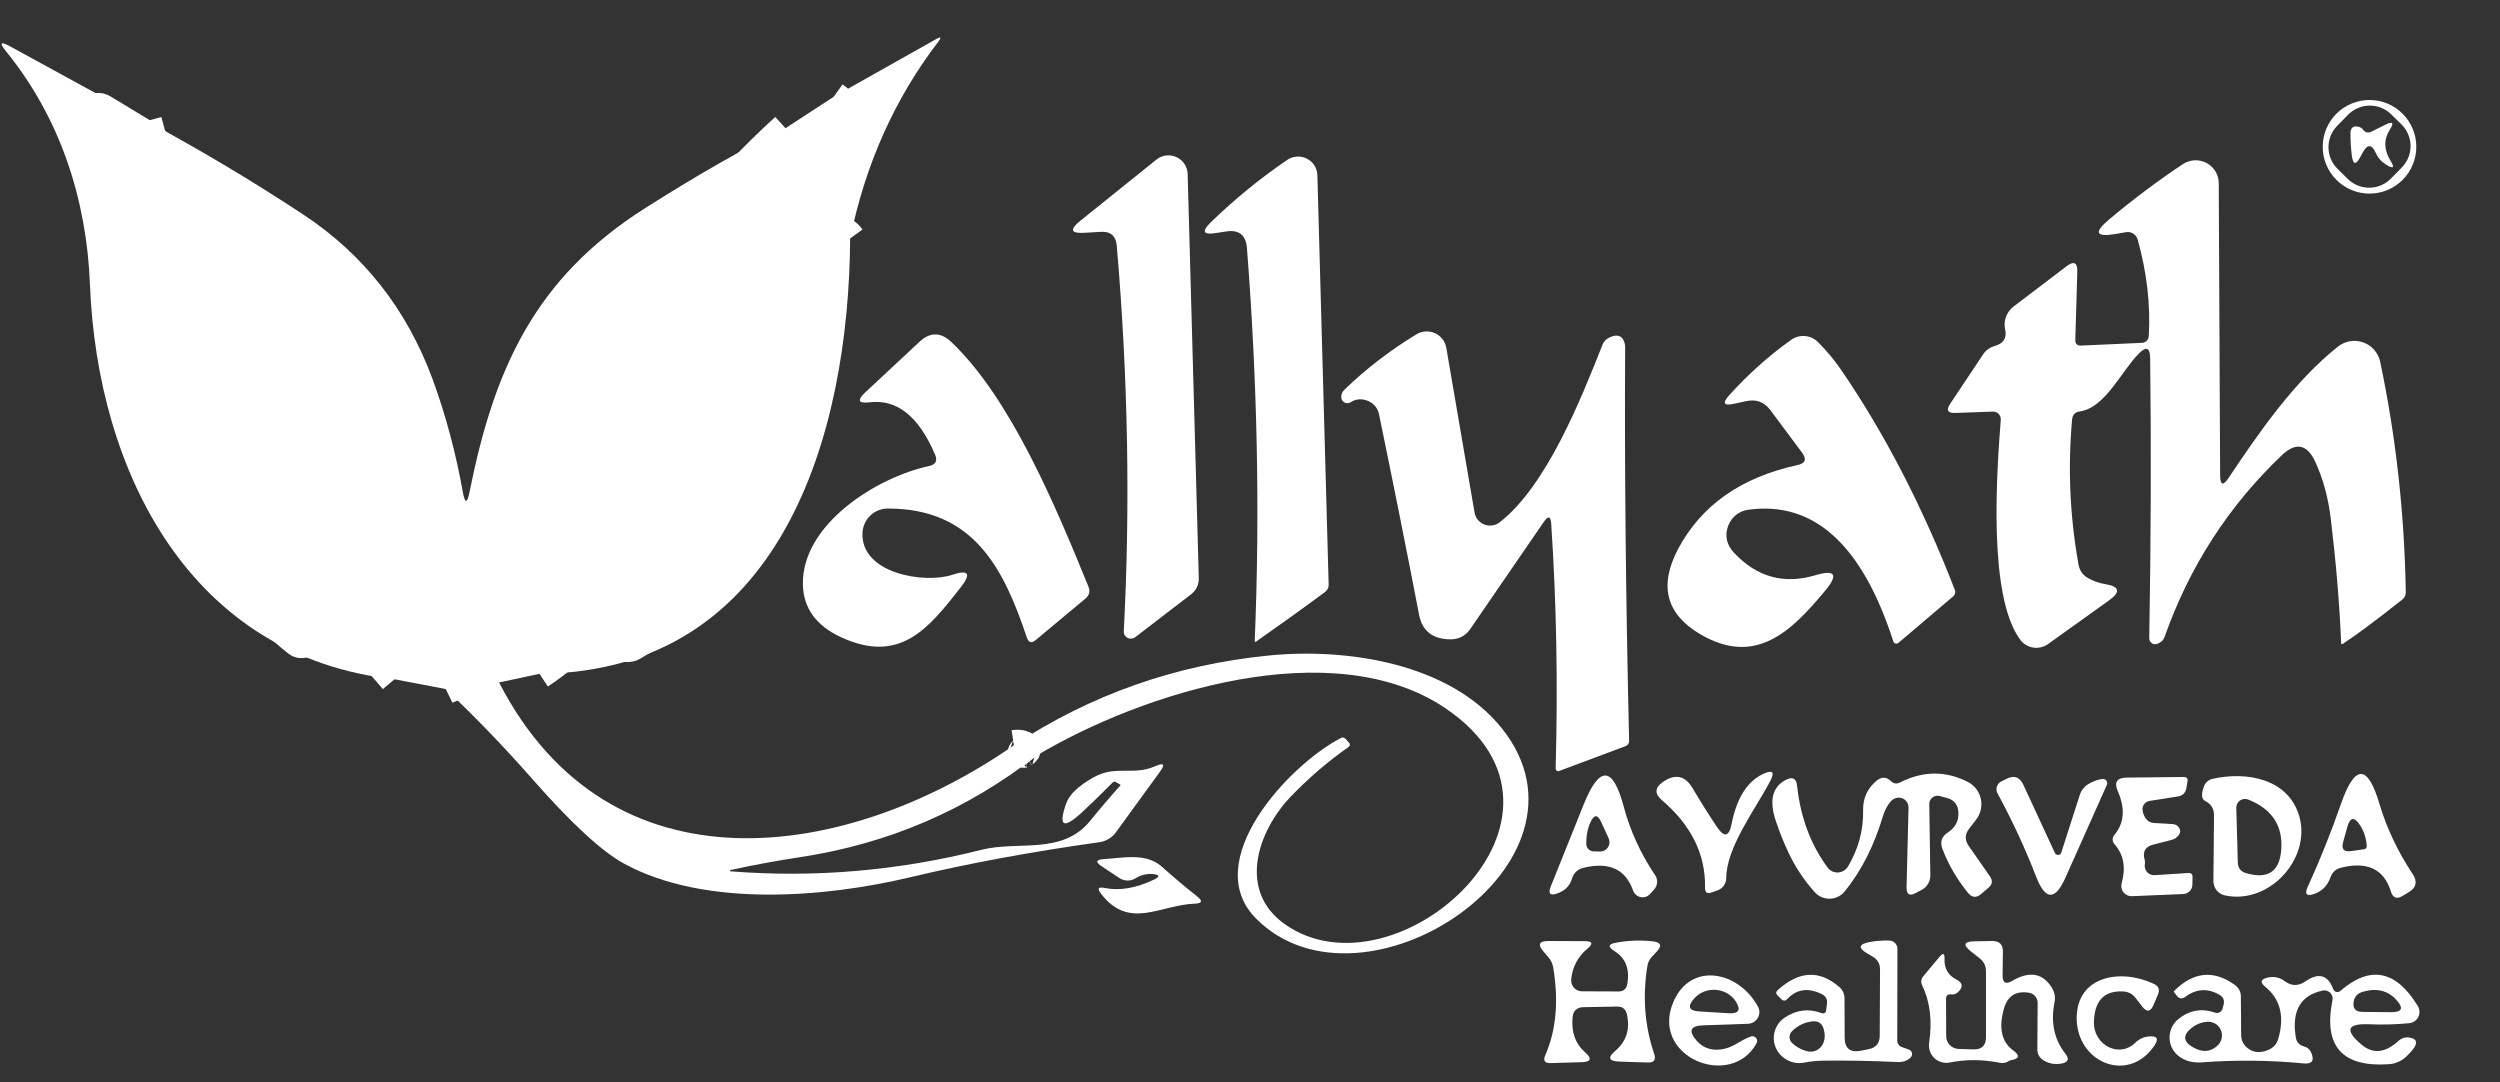
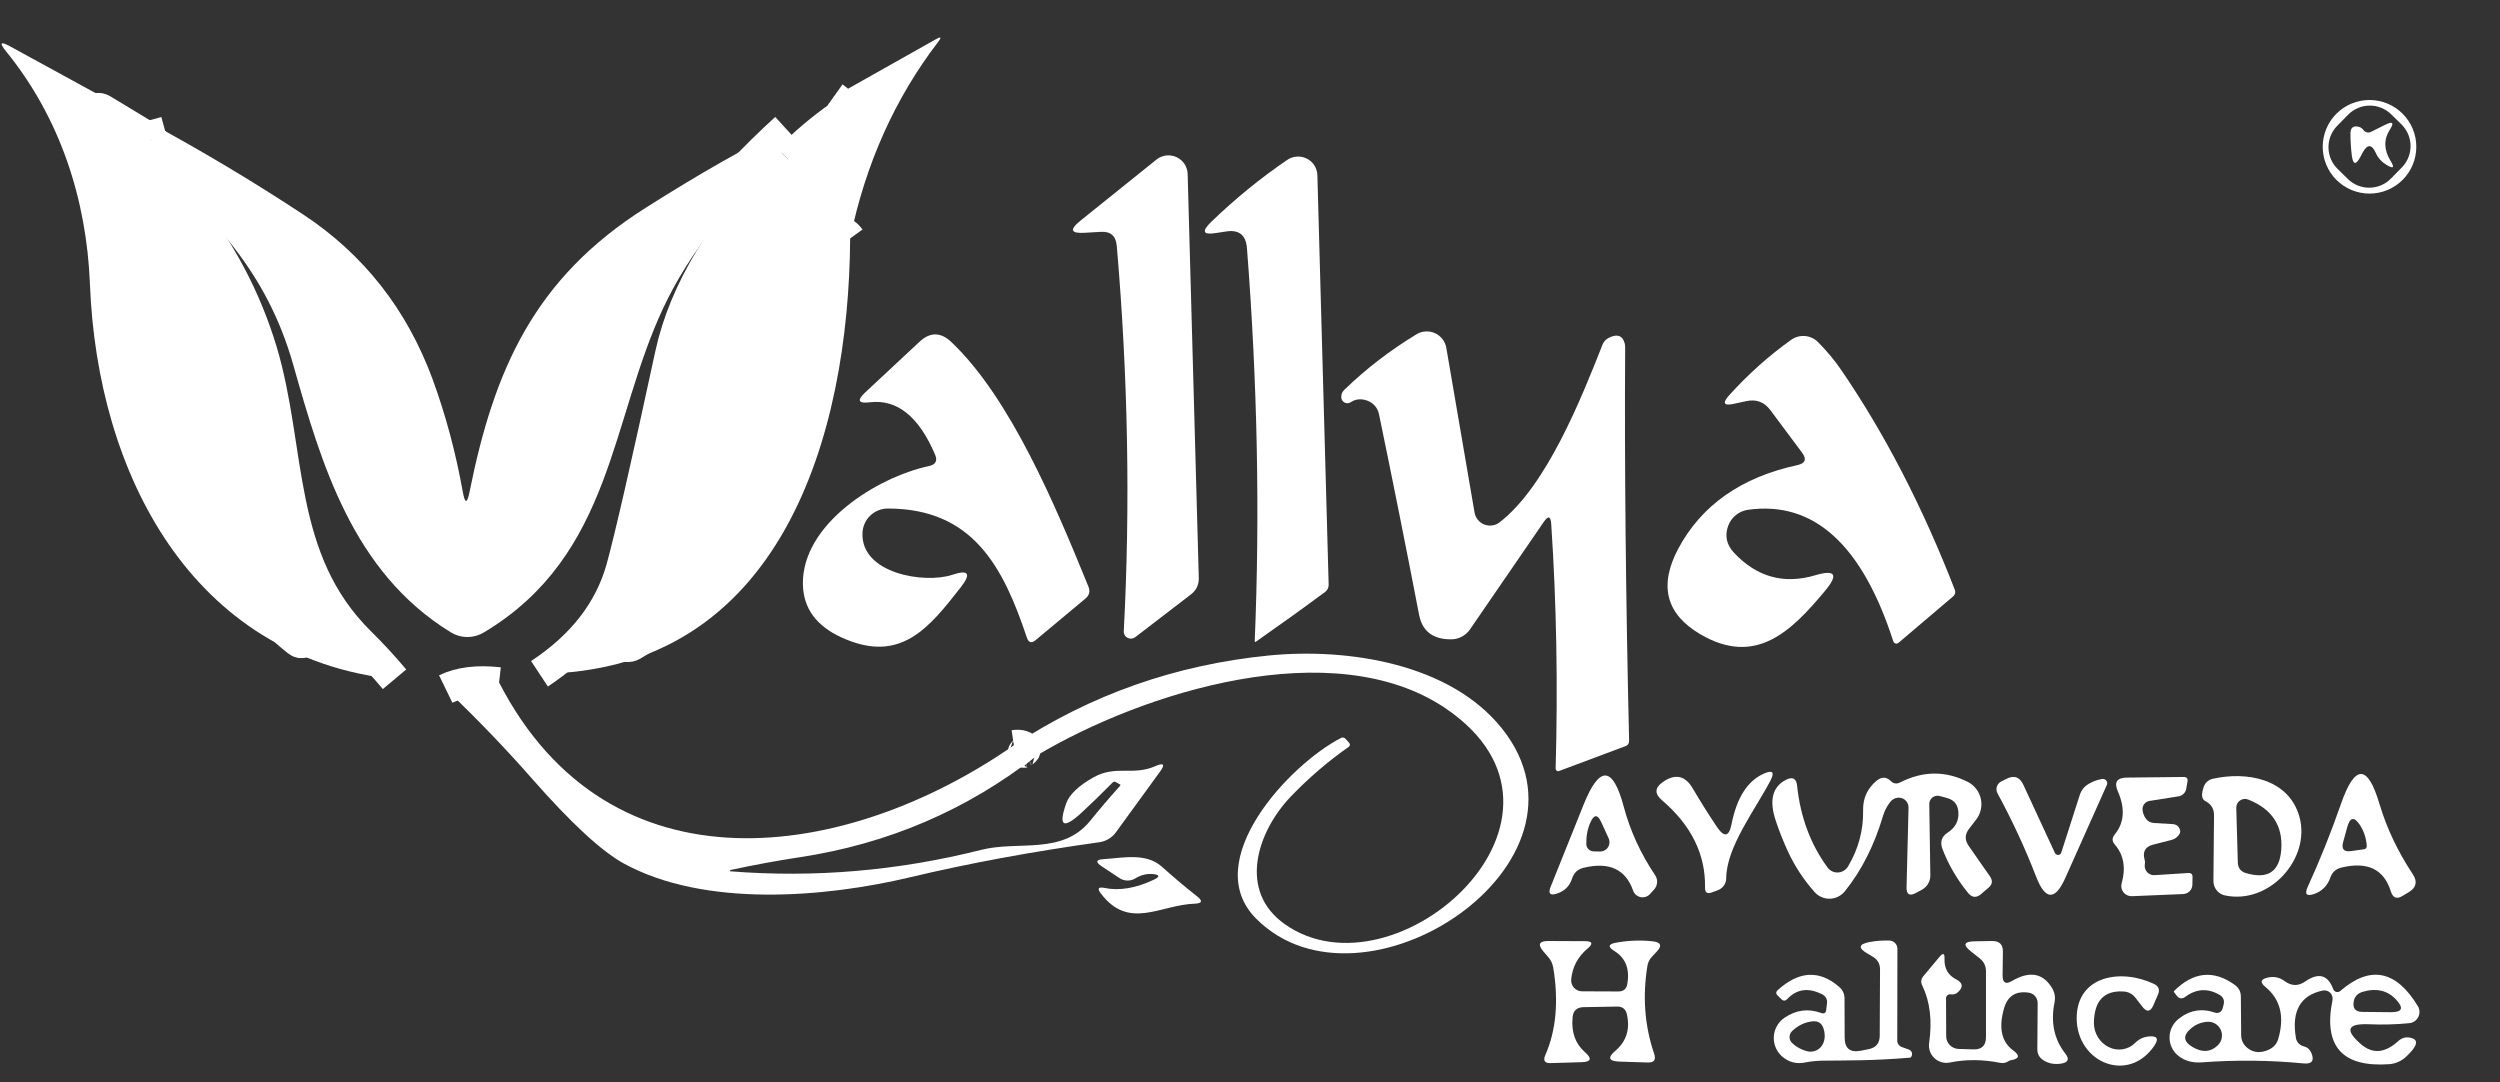
<svg xmlns="http://www.w3.org/2000/svg" width="164" height="71" viewBox="0 0 164 71" fill="none">
  <rect x="0" y="0" width="164" height="71" fill="#333333" stroke="none" />
  <path d="M55.77 15.64C55.53 15.307 55.197 15.11 54.77 15.05C54.423 15.004 54.173 14.827 54.02 14.52L53.08 12.71C52.96 12.47 52.897 12.217 52.89 11.95C52.877 11.33 52.483 10.83 51.71 10.45" stroke="white" stroke-width="2" />
  <path d="M51.71 10.45C52.743 9.39 53.873 8.433 55.1 7.58C55.547 7.273 55.41 6.863 54.69 6.35" stroke="white" stroke-width="2" />
  <path d="M51.71 10.45C47.45 14.823 44.87 19.087 43.97 23.24C42.403 30.5 41.333 35.177 40.76 37.27C39.987 40.037 38.197 42.347 35.39 44.2" stroke="white" stroke-width="2" />
  <path d="M32.74 44.77C31.327 44.61 30.16 44.753 29.24 45.2" stroke="white" stroke-width="2" />
  <path d="M9.94 9.12C14.65 13.57 18.37 17.21 20.2 23.66C22.04 30.16 24.03 36.91 30.1 40.63C30.266 40.733 30.457 40.788 30.652 40.789C30.848 40.791 31.041 40.74 31.21 40.64C39.25 35.85 39.07 27.36 42.58 19.83C44.333 16.064 47.317 12.257 51.53 8.41" stroke="white" stroke-width="2" />
  <path d="M9.62 7.94L9.94 9.12" stroke="white" stroke-width="2" />
  <path d="M9.94 9.12L6.73 7.18C6.463 7.02 6.283 7.087 6.19 7.38C6.137 7.527 6.17 7.647 6.29 7.74C11.763 12.04 15.39 17.117 17.17 22.97C19.15 29.5 18.11 36.69 23.65 42.14C24.417 42.894 25.16 43.7 25.88 44.56" stroke="white" stroke-width="2" />
  <path d="M67.98 49.58C67.827 49.393 67.577 49.32 67.23 49.36C67.083 49.38 67.073 49.357 67.2 49.29C67.24 49.27 67.26 49.24 67.26 49.2C67.273 49.053 67.21 48.96 67.07 48.92C66.917 48.867 66.73 48.857 66.51 48.89" stroke="white" stroke-width="2" />
  <path d="M20.52 41.76C20.653 41.8 20.74 41.787 20.78 41.72C20.907 41.527 20.877 41.363 20.69 41.23C17.9 39.3 16.06 36.56 14.6 33.55C14.579 33.507 14.549 33.468 14.511 33.438C14.473 33.408 14.429 33.387 14.382 33.376C14.335 33.366 14.286 33.366 14.239 33.377C14.191 33.388 14.148 33.41 14.11 33.44C14.003 33.52 13.967 33.623 14 33.75C14.853 37.07 16.693 39.847 19.52 42.08C19.753 42.267 20.02 42.18 20.32 41.82C20.373 41.753 20.44 41.733 20.52 41.76Z" stroke="white" stroke-width="2" />
  <path d="M41.49 42.35C44.603 40.543 46.54 37.95 47.3 34.57C47.32 34.463 47.28 34.397 47.18 34.37L46.91 34.29C46.623 34.203 46.427 34.3 46.32 34.58C45.293 37.34 43.383 39.65 40.59 41.51C40.357 41.663 40.337 41.837 40.53 42.03L40.75 42.25C40.848 42.345 40.974 42.406 41.107 42.424C41.241 42.442 41.375 42.416 41.49 42.35Z" stroke="white" stroke-width="2" />
  <path d="M55.77 15.64C55.53 15.307 55.197 15.11 54.77 15.05C54.423 15.003 54.173 14.827 54.02 14.52L53.08 12.71C52.96 12.47 52.897 12.217 52.89 11.95C52.877 11.33 52.483 10.83 51.71 10.45C52.743 9.39 53.873 8.433 55.1 7.58C55.547 7.273 55.41 6.863 54.69 6.35L61.4 2.57C61.727 2.383 61.777 2.44 61.55 2.74C58.703 6.453 56.777 10.753 55.77 15.64Z" fill="white" />
  <path d="M9.62 7.94L9.94 9.12L6.73 7.18C6.463 7.02 6.283 7.087 6.19 7.38C6.137 7.527 6.17 7.647 6.29 7.74C11.763 12.04 15.39 17.117 17.17 22.97C19.15 29.5 18.11 36.69 23.65 42.14C24.417 42.893 25.16 43.7 25.88 44.56C12.55 43.12 6.38 31.04 5.9 18.64C5.68 13.07 3.94 7.72 0.39 3.36C-0.063 2.8 0.027 2.693 0.66 3.04L9.62 7.94ZM20.52 41.76C20.653 41.8 20.74 41.787 20.78 41.72C20.907 41.527 20.877 41.363 20.69 41.23C17.9 39.3 16.06 36.56 14.6 33.55C14.579 33.506 14.549 33.468 14.511 33.438C14.473 33.408 14.429 33.387 14.382 33.376C14.335 33.366 14.286 33.366 14.239 33.377C14.191 33.388 14.148 33.41 14.11 33.44C14.003 33.52 13.967 33.623 14 33.75C14.853 37.07 16.693 39.847 19.52 42.08C19.753 42.267 20.02 42.18 20.32 41.82C20.373 41.753 20.44 41.733 20.52 41.76Z" fill="white" />
-   <path d="M54.69 6.35C55.41 6.863 55.547 7.273 55.1 7.58C53.873 8.433 52.743 9.39 51.71 10.45C47.45 14.823 44.87 19.087 43.97 23.24C42.403 30.5 41.333 35.177 40.76 37.27C39.987 40.037 38.197 42.347 35.39 44.2L32.74 44.77C31.327 44.61 30.16 44.753 29.24 45.2L25.88 44.56C25.16 43.7 24.417 42.893 23.65 42.14C18.11 36.69 19.15 29.5 17.17 22.97C15.39 17.117 11.763 12.04 6.29 7.74C6.17 7.647 6.137 7.527 6.19 7.38C6.283 7.087 6.463 7.02 6.73 7.18L9.94 9.12C14.65 13.57 18.37 17.21 20.2 23.66C22.04 30.16 24.03 36.91 30.1 40.63C30.266 40.733 30.457 40.788 30.652 40.789C30.848 40.791 31.041 40.74 31.21 40.64C39.25 35.85 39.07 27.36 42.58 19.83C44.333 16.063 47.317 12.257 51.53 8.41L54.69 6.35Z" fill="white" />
  <path d="M158.51 9.63C158.51 10.444 158.187 11.225 157.611 11.801C157.035 12.377 156.254 12.7 155.44 12.7C154.626 12.7 153.845 12.377 153.269 11.801C152.693 11.225 152.37 10.444 152.37 9.63C152.37 9.227 152.449 8.828 152.604 8.455C152.758 8.083 152.984 7.744 153.269 7.459C153.845 6.883 154.626 6.56 155.44 6.56C155.843 6.56 156.242 6.639 156.615 6.794C156.987 6.948 157.326 7.174 157.611 7.459C157.896 7.744 158.122 8.083 158.276 8.455C158.431 8.828 158.51 9.227 158.51 9.63ZM157.559 10.988C157.931 10.609 158.137 10.099 158.133 9.568C158.128 9.038 157.913 8.531 157.535 8.159L156.864 7.5C156.677 7.316 156.455 7.171 156.211 7.072C155.968 6.974 155.707 6.925 155.445 6.927C155.182 6.929 154.923 6.983 154.681 7.086C154.439 7.188 154.22 7.338 154.036 7.525L153.321 8.253C152.949 8.631 152.743 9.141 152.747 9.672C152.752 10.202 152.967 10.709 153.346 11.081L154.016 11.74C154.203 11.924 154.425 12.069 154.669 12.168C154.912 12.266 155.173 12.316 155.435 12.313C155.698 12.311 155.957 12.257 156.199 12.154C156.441 12.052 156.66 11.902 156.844 11.715L157.559 10.988Z" fill="white" />
  <path d="M9.62 7.94C13.16 9.847 16.583 11.89 19.89 14.07C23.857 16.69 26.687 20.293 28.38 24.88C29.24 27.233 29.9 29.697 30.36 32.27C30.5 33.05 30.647 33.053 30.8 32.28C32.41 24.24 35.05 18.25 42.36 13.63C45.86 11.41 48.917 9.67 51.53 8.41C47.317 12.257 44.333 16.063 42.58 19.83C39.07 27.36 39.25 35.85 31.21 40.64C31.041 40.739 30.848 40.791 30.652 40.789C30.457 40.788 30.266 40.732 30.1 40.63C24.03 36.91 22.04 30.16 20.2 23.66C18.37 17.21 14.65 13.57 9.94 9.12L9.62 7.94Z" fill="white" />
  <path d="M154.99 10.01L154.83 10.31C154.543 10.843 154.36 10.81 154.28 10.21C154.22 9.737 154.19 9.247 154.19 8.74C154.197 8.367 154.38 8.227 154.74 8.32C154.867 8.353 154.967 8.423 155.04 8.53C155.096 8.606 155.177 8.659 155.268 8.681C155.36 8.703 155.456 8.692 155.54 8.65L156.48 8.18C156.973 7.94 157.07 8.05 156.77 8.51C156.363 9.15 156.38 9.83 156.82 10.55C157.1 11.003 157.013 11.093 156.56 10.82C156.24 10.627 156.007 10.37 155.86 10.05C155.593 9.45 155.303 9.437 154.99 10.01Z" fill="white" />
  <path d="M72.19 15.21L71.17 15.27C70.243 15.33 70.14 15.07 70.86 14.49L75.86 10.47C76.043 10.322 76.264 10.229 76.497 10.2C76.73 10.172 76.967 10.209 77.18 10.308C77.393 10.407 77.575 10.563 77.704 10.76C77.833 10.956 77.904 11.185 77.91 11.42L78.64 37.9C78.653 38.353 78.483 38.717 78.13 38.99L74.47 41.8C74.398 41.854 74.312 41.886 74.223 41.894C74.133 41.902 74.044 41.884 73.965 41.843C73.886 41.802 73.821 41.739 73.777 41.662C73.734 41.586 73.714 41.498 73.72 41.41C74.153 33.15 74 24.72 73.26 16.12C73.2 15.467 72.843 15.163 72.19 15.21Z" fill="white" />
  <path d="M80.4 15.19L79.81 15.28C78.917 15.433 78.797 15.193 79.45 14.56C81.017 13.047 82.68 11.69 84.44 10.49C84.629 10.362 84.849 10.287 85.077 10.273C85.305 10.258 85.532 10.305 85.735 10.409C85.938 10.512 86.108 10.668 86.229 10.86C86.349 11.052 86.415 11.273 86.42 11.5L87.16 38.36C87.16 38.553 87.083 38.71 86.93 38.83C85.49 39.897 83.973 40.987 82.38 42.1C82.374 42.106 82.368 42.109 82.36 42.11C82.352 42.111 82.344 42.11 82.337 42.105C82.33 42.101 82.323 42.095 82.319 42.087C82.314 42.079 82.311 42.069 82.31 42.06C82.657 33.693 82.487 25.1 81.8 16.28C81.733 15.407 81.267 15.043 80.4 15.19Z" fill="white" />
  <path d="M51.71 10.45C52.483 10.83 52.877 11.33 52.89 11.95C52.897 12.217 52.96 12.47 53.08 12.71L54.02 14.52C54.173 14.827 54.423 15.003 54.77 15.05C55.197 15.11 55.53 15.307 55.77 15.64C55.69 28.55 51.26 44.07 35.39 44.2C38.197 42.347 39.987 40.037 40.76 37.27C41.333 35.177 42.403 30.5 43.97 23.24C44.87 19.087 47.45 14.823 51.71 10.45ZM41.49 42.35C44.603 40.543 46.54 37.95 47.3 34.57C47.32 34.463 47.28 34.397 47.18 34.37L46.91 34.29C46.623 34.203 46.427 34.3 46.32 34.58C45.293 37.34 43.383 39.65 40.59 41.51C40.357 41.663 40.337 41.837 40.53 42.03L40.75 42.25C40.848 42.345 40.974 42.406 41.107 42.424C41.241 42.442 41.375 42.416 41.49 42.35Z" fill="white" />
-   <path d="M146.22 31.32C148.21 28.33 150.54 24.98 153.38 22.73C153.611 22.549 153.884 22.429 154.174 22.383C154.464 22.336 154.761 22.364 155.037 22.464C155.313 22.564 155.56 22.733 155.752 22.955C155.945 23.176 156.079 23.443 156.14 23.73C157.173 28.637 157.733 33.677 157.82 38.85C157.82 39.05 157.74 39.213 157.58 39.34C155.86 40.7 154.557 41.67 153.67 42.25C153.661 42.255 153.651 42.258 153.64 42.258C153.63 42.258 153.62 42.256 153.611 42.251C153.602 42.245 153.594 42.238 153.589 42.229C153.583 42.221 153.58 42.21 153.58 42.2C153.473 39.627 153.247 36.907 152.9 34.04C152.733 32.647 152.393 31.397 151.88 30.29C151.34 29.13 150.607 28.99 149.68 29.87C146.187 33.197 143.623 37.173 141.99 41.8C141.951 41.911 141.878 42.011 141.78 42.09C141.48 42.31 141.247 42.32 141.08 42.12C141.02 42.047 140.99 41.96 140.99 41.86C141.103 35.533 141.123 29.4 141.05 23.46C141.037 22.807 140.797 22.71 140.33 23.17C139.18 24.31 138.12 26.74 136.44 26.99C136.127 27.03 135.957 27.207 135.93 27.52C135.643 30.7 135.783 33.87 136.35 37.03C136.417 37.423 136.623 37.72 136.97 37.92C137.323 38.12 137.703 38.253 138.11 38.32C139.043 38.473 139.127 38.827 138.36 39.38L134.35 42.25C134.068 42.452 133.718 42.534 133.376 42.48C133.033 42.426 132.726 42.239 132.52 41.96C130.41 39.08 130.98 31.07 131.25 27.54C131.256 27.469 131.246 27.398 131.223 27.331C131.199 27.265 131.161 27.204 131.112 27.153C131.063 27.102 131.003 27.062 130.937 27.035C130.872 27.009 130.801 26.997 130.73 27L128.27 27.09C127.763 27.11 127.65 26.91 127.93 26.49L130.11 23.22C130.285 22.968 130.543 22.784 130.84 22.7C131.427 22.54 131.66 22.183 131.54 21.63C131.475 21.348 131.493 21.053 131.592 20.782C131.692 20.51 131.868 20.273 132.1 20.1L135.56 17.47C136.053 17.097 136.29 17.217 136.27 17.83L136.14 22.3C136.133 22.553 136.257 22.677 136.51 22.67L140.52 22.49C140.635 22.485 140.744 22.437 140.826 22.356C140.907 22.274 140.955 22.165 140.96 22.05C141.08 19.997 140.837 17.883 140.23 15.71C140.183 15.55 140.08 15.412 139.939 15.324C139.799 15.235 139.632 15.202 139.47 15.23L138.84 15.34C137.467 15.58 137.317 15.257 138.39 14.37C139.93 13.077 141.53 11.877 143.19 10.77C143.419 10.618 143.685 10.53 143.959 10.516C144.234 10.502 144.507 10.563 144.749 10.691C144.991 10.819 145.193 11.011 145.334 11.245C145.476 11.479 145.55 11.747 145.55 12.02L145.64 31.15C145.64 31.843 145.833 31.9 146.22 31.32Z" fill="white" />
  <path d="M101.27 34.24L96.43 41.29C96.291 41.49 96.107 41.654 95.893 41.767C95.679 41.88 95.441 41.94 95.2 41.94C94 41.947 93.297 41.407 93.09 40.32C92.277 36.093 91.4 31.707 90.46 27.16C90.42 26.969 90.333 26.791 90.208 26.641C90.082 26.491 89.922 26.374 89.74 26.3C89.32 26.133 88.94 26.163 88.6 26.39C88.543 26.426 88.478 26.447 88.41 26.451C88.343 26.455 88.276 26.442 88.215 26.413C88.154 26.384 88.102 26.34 88.062 26.285C88.023 26.231 87.998 26.167 87.99 26.1C87.97 25.893 88.033 25.72 88.18 25.58C89.593 24.207 91.173 22.99 92.92 21.93C93.102 21.819 93.308 21.755 93.521 21.742C93.734 21.73 93.946 21.77 94.139 21.858C94.333 21.947 94.502 22.082 94.631 22.252C94.76 22.421 94.846 22.62 94.88 22.83L96.73 33.62C96.76 33.796 96.835 33.961 96.947 34.099C97.06 34.238 97.207 34.344 97.373 34.409C97.54 34.473 97.72 34.493 97.896 34.467C98.073 34.441 98.239 34.37 98.38 34.26C101.45 31.88 103.71 26.19 105.13 22.6C105.207 22.407 105.353 22.25 105.54 22.16C105.98 21.94 106.29 21.973 106.47 22.26C106.563 22.42 106.61 22.59 106.61 22.77C106.563 30.583 106.65 39.197 106.87 48.61C106.872 48.68 106.852 48.749 106.813 48.808C106.774 48.867 106.717 48.913 106.65 48.94L102.27 50.58C102.246 50.59 102.22 50.593 102.194 50.59C102.168 50.586 102.143 50.576 102.121 50.56C102.1 50.545 102.082 50.524 102.069 50.499C102.057 50.475 102.05 50.447 102.05 50.42C102.203 44.92 102.107 39.57 101.76 34.37C101.727 33.857 101.563 33.813 101.27 34.24Z" fill="white" />
  <path d="M61.34 29.82C60.273 27.32 58.847 26.177 57.06 26.39C56.3 26.483 56.2 26.267 56.76 25.74L60.32 22.42C61.013 21.773 61.707 21.777 62.4 22.43C66.29 26.11 69.26 33.22 71.4 38.48C71.527 38.793 71.46 39.057 71.2 39.27L67.94 41.99C67.667 42.217 67.473 42.16 67.36 41.82C65.82 37.22 63.84 33.36 58.24 33.36C57.813 33.359 57.403 33.523 57.094 33.818C56.785 34.112 56.601 34.514 56.58 34.94C56.44 37.63 60.65 38.31 62.46 37.71C63.54 37.35 63.73 37.62 63.03 38.52C60.92 41.22 59.05 43.58 55.19 41.81C53.537 41.05 52.697 39.89 52.67 38.33C52.6 34.4 57.5 31.31 60.95 30.57C61.383 30.477 61.513 30.227 61.34 29.82Z" fill="white" />
  <path d="M118.22 29.7L116.14 26.91C115.733 26.363 115.197 26.167 114.53 26.32L113.79 26.48C113.07 26.647 112.957 26.457 113.45 25.91C114.71 24.523 116.057 23.32 117.49 22.3C117.757 22.107 118.084 22.016 118.41 22.044C118.737 22.071 119.042 22.215 119.27 22.45C119.85 23.037 120.35 23.637 120.77 24.25C123.637 28.437 126.127 33.253 128.24 38.7C128.268 38.773 128.273 38.852 128.253 38.928C128.233 39.003 128.19 39.071 128.13 39.12L124.54 42.17C124.513 42.193 124.481 42.209 124.447 42.217C124.412 42.225 124.376 42.223 124.343 42.213C124.309 42.203 124.278 42.185 124.253 42.16C124.228 42.135 124.21 42.104 124.2 42.07C122.153 35.723 118.98 32.847 114.68 33.44C114.387 33.48 114.11 33.598 113.879 33.783C113.649 33.968 113.473 34.213 113.37 34.49C113.13 35.137 113.257 35.727 113.75 36.26C115.243 37.853 117.017 38.347 119.07 37.74C120.397 37.347 120.617 37.683 119.73 38.75C117.51 41.42 115.17 43.74 111.53 41.6C109.29 40.28 108.81 38.413 110.09 36C111.617 33.14 114.223 31.31 117.91 30.51C118.43 30.397 118.533 30.127 118.22 29.7Z" fill="white" />
  <path d="M20.32 41.82C20.02 42.18 19.753 42.267 19.52 42.08C16.693 39.847 14.853 37.07 14 33.75C13.967 33.623 14.003 33.52 14.11 33.44C14.148 33.41 14.191 33.388 14.239 33.377C14.286 33.366 14.335 33.366 14.382 33.376C14.429 33.387 14.473 33.408 14.511 33.438C14.549 33.468 14.579 33.507 14.6 33.55C16.06 36.56 17.9 39.3 20.69 41.23C20.877 41.363 20.907 41.527 20.78 41.72C20.74 41.787 20.653 41.8 20.52 41.76C20.44 41.733 20.373 41.753 20.32 41.82Z" fill="white" />
  <path d="M41.49 42.35C41.375 42.416 41.241 42.442 41.107 42.424C40.974 42.406 40.848 42.345 40.75 42.25L40.53 42.03C40.337 41.837 40.357 41.663 40.59 41.51C43.383 39.65 45.293 37.34 46.32 34.58C46.427 34.3 46.623 34.203 46.91 34.29L47.18 34.37C47.28 34.397 47.32 34.463 47.3 34.57C46.54 37.95 44.603 40.543 41.49 42.35Z" fill="white" />
  <path d="M67.98 49.58C67.827 49.394 67.577 49.32 67.23 49.36C67.083 49.38 67.073 49.357 67.2 49.29C67.24 49.27 67.26 49.24 67.26 49.2C67.273 49.053 67.21 48.96 67.07 48.92C66.917 48.867 66.73 48.857 66.51 48.89C71.543 45.57 77.12 43.607 83.24 43C88.44 42.49 95.13 43.53 98.53 47.79C105.57 56.61 89.41 67.28 82.41 60.27C78.64 56.51 84.57 50.16 87.97 48.41C88.083 48.357 88.183 48.377 88.27 48.47L88.48 48.7C88.587 48.82 88.573 48.927 88.44 49.02C87.107 49.953 85.85 51.033 84.67 52.26C82.46 54.58 81.2 58.46 84.29 60.63C91.57 65.77 105.28 53.54 94.82 46.46C87.44 41.48 74.97 45.4 67.98 49.58Z" fill="white" />
  <path d="M32.74 44.77C40.01 58.88 55.58 56.5 66.51 48.89C66.73 48.857 66.917 48.867 67.07 48.92C67.21 48.96 67.273 49.053 67.26 49.2C67.26 49.24 67.24 49.27 67.2 49.29C67.073 49.357 67.083 49.38 67.23 49.36C67.577 49.32 67.827 49.393 67.98 49.58C63.44 53.133 58.277 55.35 52.49 56.23C50.99 56.457 49.47 56.737 47.93 57.07C47.918 57.073 47.907 57.08 47.898 57.09C47.889 57.101 47.885 57.113 47.885 57.125C47.885 57.137 47.889 57.148 47.898 57.154C47.907 57.161 47.918 57.163 47.93 57.16C53.45 57.593 58.93 57.123 64.37 55.75C66.82 55.13 69.68 56.12 71.53 53.83C72.143 53.07 72.787 52.317 73.46 51.57C73.507 51.517 73.517 51.483 73.49 51.47L73.21 51.31C73.123 51.257 73.047 51.267 72.98 51.34C72.273 52.06 71.583 52.73 70.91 53.35C69.743 54.41 69.42 54.197 69.94 52.71C70.147 52.123 70.747 51.55 71.74 50.99C73.22 50.17 74.3 50.91 75.79 50.26C76.35 50.013 76.45 50.137 76.09 50.63L73.21 54.59C73.084 54.767 72.922 54.917 72.734 55.03C72.547 55.144 72.338 55.218 72.12 55.25C67.68 55.87 63.553 56.633 59.74 57.54C54.09 58.89 46.22 59.54 40.93 56.65C39.47 55.85 37.463 53.997 34.91 51.09C33.117 49.05 31.227 47.087 29.24 45.2C30.16 44.753 31.327 44.61 32.74 44.77Z" fill="white" />
  <path d="M103.12 57.65C102.967 58.13 102.637 58.453 102.13 58.62C101.683 58.767 101.547 58.62 101.72 58.18L103.89 52.77C104.93 50.19 105.807 50.243 106.52 52.93C106.94 54.503 107.627 56 108.58 57.42C108.674 57.559 108.719 57.726 108.706 57.895C108.693 58.064 108.624 58.224 108.51 58.35L108.24 58.65C108.163 58.734 108.065 58.797 107.956 58.832C107.848 58.867 107.732 58.873 107.62 58.85C107.508 58.827 107.404 58.775 107.318 58.7C107.232 58.624 107.167 58.528 107.13 58.42C106.643 57.027 105.57 56.527 103.91 56.92C103.503 57.013 103.24 57.257 103.12 57.65ZM104.06 55.37C104.063 55.498 104.115 55.62 104.207 55.71C104.299 55.8 104.422 55.85 104.55 55.85L104.98 55.86C105.081 55.859 105.181 55.833 105.269 55.784C105.358 55.734 105.433 55.664 105.488 55.579C105.542 55.493 105.575 55.396 105.582 55.295C105.589 55.194 105.572 55.093 105.53 55L105.04 53.93C104.807 53.417 104.573 53.417 104.34 53.93C104.147 54.35 104.053 54.83 104.06 55.37Z" fill="white" />
  <path d="M112.64 54.26C113.113 54.953 113.43 54.887 113.59 54.06C113.937 52.313 114.65 51.207 115.73 50.74C116.283 50.5 116.423 50.65 116.15 51.19C115.2 53.03 113.25 55.55 113.24 57.61C113.24 57.78 113.188 57.946 113.09 58.087C112.991 58.228 112.852 58.337 112.69 58.4L112.3 58.54C111.993 58.66 111.843 58.553 111.85 58.22C111.89 56.047 110.947 54.137 109.02 52.49C108.533 52.07 108.55 51.677 109.07 51.31C109.89 50.73 110.55 50.87 111.05 51.73C111.543 52.57 112.073 53.413 112.64 54.26Z" fill="white" />
  <path d="M124.64 51.33C126.153 50.563 127.64 50.553 129.1 51.3C129.312 51.41 129.498 51.566 129.643 51.756C129.789 51.946 129.891 52.166 129.942 52.401C129.994 52.635 129.993 52.878 129.941 53.113C129.889 53.348 129.786 53.569 129.64 53.76L129.17 54.37C128.89 54.73 128.88 55.1 129.14 55.48L130.54 57.49C130.733 57.77 130.703 58.017 130.45 58.23L129.96 58.65C129.647 58.917 129.36 58.89 129.1 58.57C128.373 57.677 127.813 56.713 127.42 55.68C127.253 55.227 127.373 54.87 127.78 54.61C128.28 54.283 128.51 53.837 128.47 53.27C128.437 52.783 128.19 52.477 127.73 52.35L127.25 52.22C127.169 52.196 127.083 52.192 127 52.208C126.916 52.224 126.838 52.259 126.771 52.31C126.704 52.362 126.65 52.429 126.613 52.505C126.576 52.581 126.558 52.665 126.56 52.75L126.63 57.42C126.633 57.615 126.582 57.807 126.483 57.975C126.384 58.143 126.241 58.279 126.07 58.37L125.66 58.59C125.26 58.797 125.063 58.673 125.07 58.22L125.2 52.98C125.203 52.877 125.18 52.774 125.134 52.681C125.088 52.589 125.021 52.508 124.937 52.447C124.854 52.386 124.757 52.347 124.654 52.331C124.552 52.316 124.448 52.326 124.35 52.36C124.21 52.407 124.09 52.493 123.99 52.62C123.783 52.887 123.63 53.183 123.53 53.51C122.95 55.463 122.113 57.117 121.02 58.47C120.901 58.617 120.751 58.737 120.582 58.821C120.412 58.905 120.227 58.951 120.038 58.955C119.849 58.96 119.662 58.924 119.49 58.848C119.318 58.773 119.164 58.661 119.04 58.52C118.327 57.72 117.747 56.84 117.3 55.88C116.994 55.221 116.726 54.549 116.5 53.87C116.04 52.517 116.263 51.61 117.17 51.15C117.603 50.937 117.843 51.07 117.89 51.55C118.11 53.61 118.777 55.397 119.89 56.91C119.968 57.017 120.071 57.102 120.19 57.159C120.31 57.216 120.442 57.242 120.574 57.235C120.707 57.228 120.836 57.188 120.951 57.119C121.065 57.05 121.161 56.954 121.23 56.84C121.917 55.687 122.247 54.453 122.22 53.14C122.207 52.36 122.5 51.72 123.1 51.22C123.427 50.947 123.737 50.95 124.03 51.23C124.21 51.41 124.413 51.443 124.64 51.33Z" fill="white" />
  <path d="M152.88 57.55C152.693 58.09 152.34 58.453 151.82 58.64C151.307 58.82 151.163 58.663 151.39 58.17C152.19 56.423 152.92 54.6 153.58 52.7C154.487 50.113 155.327 50.133 156.1 52.76C156.573 54.34 157.3 55.87 158.28 57.35C158.6 57.837 158.51 58.23 158.01 58.53L157.61 58.77C157.23 59.003 156.973 58.907 156.84 58.48C156.387 57.013 155.297 56.493 153.57 56.92C153.23 57.007 153 57.217 152.88 57.55ZM155.09 55.71C155.139 55.703 155.184 55.677 155.216 55.638C155.247 55.599 155.263 55.55 155.26 55.5C155.227 54.987 155.077 54.527 154.81 54.12C154.437 53.553 154.16 53.6 153.98 54.26L153.71 55.24C153.583 55.707 153.76 55.903 154.24 55.83L155.09 55.71Z" fill="white" />
  <path d="M135.22 55.93L136.43 52.16C136.537 51.827 136.74 51.577 137.04 51.41C137.327 51.243 137.62 51.14 137.92 51.1C137.969 51.094 138.019 51.101 138.064 51.121C138.109 51.14 138.149 51.171 138.178 51.211C138.207 51.251 138.226 51.297 138.232 51.346C138.237 51.395 138.23 51.445 138.21 51.49L135.5 57.56C134.82 59.093 134.177 59.077 133.57 57.51C132.85 55.65 132.007 53.83 131.04 52.05C131.003 51.984 130.98 51.911 130.972 51.836C130.963 51.761 130.97 51.684 130.991 51.612C131.013 51.539 131.048 51.471 131.096 51.413C131.144 51.354 131.203 51.306 131.27 51.27L131.59 51.11C132.11 50.83 132.493 50.96 132.74 51.5L134.8 55.95C134.82 55.992 134.852 56.027 134.892 56.051C134.932 56.075 134.978 56.087 135.023 56.085C135.069 56.083 135.112 56.066 135.147 56.039C135.182 56.011 135.208 55.973 135.22 55.93Z" fill="white" />
  <path d="M141.34 57.41L143.54 57.27C143.74 57.257 143.837 57.347 143.83 57.54L143.82 58.04C143.818 58.198 143.754 58.349 143.643 58.462C143.531 58.575 143.38 58.642 143.22 58.65L139.85 58.79C139.745 58.794 139.64 58.772 139.544 58.728C139.448 58.684 139.364 58.619 139.299 58.537C139.234 58.455 139.189 58.359 139.168 58.257C139.148 58.155 139.152 58.05 139.18 57.95C139.467 56.93 139.317 56.08 138.73 55.4C138.543 55.187 138.54 54.97 138.72 54.75C139.353 53.983 139.423 53.037 138.93 51.91C138.67 51.317 138.867 51.017 139.52 51.01L143.25 50.97C143.45 50.97 143.533 51.067 143.5 51.26L143.42 51.73C143.4 51.858 143.34 51.977 143.248 52.068C143.157 52.16 143.038 52.22 142.91 52.24L141.01 52.54C140.871 52.562 140.747 52.636 140.661 52.746C140.576 52.855 140.536 52.993 140.55 53.13C140.57 53.31 140.63 53.483 140.73 53.65C140.863 53.857 141.053 53.97 141.3 53.99L142.51 54.06C142.77 54.073 142.937 54.203 143.01 54.45C143.043 54.563 143.01 54.68 142.91 54.8C142.79 54.953 142.637 55.053 142.45 55.1L141.24 55.41C140.733 55.543 140.547 55.863 140.68 56.37C140.713 56.477 140.72 56.587 140.7 56.7C140.685 56.791 140.69 56.883 140.716 56.972C140.742 57.06 140.787 57.141 140.848 57.21C140.91 57.278 140.986 57.331 141.071 57.366C141.156 57.401 141.248 57.416 141.34 57.41Z" fill="white" />
  <path d="M144.67 52.55C144.417 52.423 144.387 52.1 144.58 51.58C144.626 51.458 144.702 51.349 144.802 51.263C144.901 51.178 145.021 51.118 145.15 51.09C147.37 50.59 150.13 51.07 150.84 53.57C151.61 56.32 148.88 59.36 145.96 58.74C145.744 58.696 145.549 58.577 145.411 58.403C145.272 58.23 145.197 58.013 145.2 57.79L145.24 53.5C145.247 53.067 145.057 52.75 144.67 52.55ZM147.35 57.28C148.77 57.693 149.537 57.183 149.65 55.75C149.77 54.17 149.047 53.07 147.48 52.45C147.393 52.415 147.298 52.403 147.205 52.413C147.112 52.424 147.023 52.458 146.945 52.511C146.868 52.565 146.805 52.636 146.763 52.72C146.72 52.803 146.698 52.896 146.7 52.99L146.8 56.56C146.807 56.94 146.99 57.18 147.35 57.28Z" fill="white" />
  <path d="M75.65 57.34C75.243 57.3 74.853 57.393 74.48 57.62C74.324 57.716 74.144 57.766 73.962 57.764C73.78 57.762 73.602 57.709 73.45 57.61L72.27 56.83C71.85 56.55 71.89 56.393 72.39 56.36C73.65 56.28 75.17 55.93 76.2 56.84C76.98 57.54 77.76 58.197 78.54 58.81C78.907 59.103 78.857 59.26 78.39 59.28C76.12 59.35 74.07 61.04 72.23 58.63C71.963 58.29 72.04 58.163 72.46 58.25C73.433 58.45 74.517 58.267 75.71 57.7C76.103 57.507 76.083 57.387 75.65 57.34Z" fill="white" />
  <path d="M106.75 64.55C106.923 63.57 106.643 62.85 105.91 62.39C105.463 62.117 105.497 61.933 106.01 61.84C106.823 61.693 107.623 61.663 108.41 61.75C108.97 61.81 109.053 62.043 108.66 62.45L108.38 62.75C108.213 62.923 108.11 63.127 108.07 63.36C107.743 65.373 107.89 67.293 108.51 69.12C108.65 69.527 108.507 69.72 108.08 69.7L106.22 69.64C105.527 69.613 105.443 69.377 105.97 68.93C106.697 68.31 106.947 67.507 106.72 66.52C106.64 66.193 106.433 66.03 106.1 66.03L103.88 66.07C103.44 66.077 103.2 66.3 103.16 66.74C103.073 67.713 103.343 68.473 103.97 69.02C104.457 69.447 104.377 69.667 103.73 69.68L101.72 69.74C101.333 69.753 101.217 69.58 101.37 69.22C102.083 67.6 102.257 65.68 101.89 63.46C101.843 63.207 101.737 62.983 101.57 62.79L101.25 62.42C100.857 61.96 100.963 61.73 101.57 61.73L103.96 61.74C104.467 61.74 104.527 61.903 104.14 62.23C103.507 62.757 103.15 63.43 103.07 64.25C103.062 64.349 103.074 64.448 103.105 64.542C103.136 64.636 103.186 64.722 103.252 64.795C103.318 64.868 103.398 64.927 103.487 64.967C103.576 65.008 103.672 65.029 103.77 65.03L106.17 65.04C106.503 65.04 106.697 64.877 106.75 64.55Z" fill="white" />
-   <path d="M119.46 66.45C119.667 66.523 119.78 66.454 119.8 66.24L119.85 65.83C119.883 65.55 119.773 65.347 119.52 65.22C118.627 64.773 117.87 64.877 117.25 65.53C117.117 65.677 116.98 65.677 116.84 65.53L116.59 65.28C116.49 65.174 116.497 65.067 116.61 64.96C118.003 63.687 119.35 63.614 120.65 64.74C120.883 64.94 121 65.194 121 65.5L121.01 68.06C121.01 68.773 121.36 69.064 122.06 68.93L122.56 68.83C123.06 68.737 123.31 68.44 123.31 67.94L123.33 63.61C123.337 63.23 123.173 62.944 122.84 62.75L122.5 62.55C121.88 62.19 121.923 61.94 122.63 61.8C123.05 61.72 123.487 61.687 123.94 61.7C124.082 61.703 124.216 61.761 124.315 61.862C124.415 61.963 124.47 62.099 124.47 62.24L124.46 68.27C124.46 68.363 124.49 68.453 124.546 68.529C124.602 68.604 124.68 68.661 124.77 68.69L125.22 68.85C125.271 68.866 125.317 68.896 125.353 68.936C125.389 68.976 125.414 69.026 125.425 69.079C125.436 69.132 125.433 69.188 125.416 69.241C125.4 69.294 125.37 69.342 125.33 69.38C125.11 69.587 124.833 69.683 124.5 69.67C122.827 69.59 121.173 69.56 119.54 69.58C119.16 69.587 118.78 69.627 118.4 69.7C117.833 69.814 117.33 69.677 116.89 69.29C116.709 69.126 116.567 68.923 116.476 68.696C116.384 68.47 116.346 68.225 116.363 67.981C116.381 67.737 116.453 67.501 116.576 67.289C116.698 67.078 116.867 66.897 117.07 66.76C117.83 66.247 118.627 66.144 119.46 66.45ZM118.54 68.96C118.756 69.018 118.986 68.993 119.186 68.89C119.386 68.786 119.54 68.612 119.62 68.4C119.727 68.114 119.73 67.81 119.63 67.49C119.523 67.13 119.283 66.967 118.91 67C118.41 67.047 117.96 67.26 117.56 67.64C117.507 67.691 117.466 67.751 117.437 67.818C117.408 67.885 117.394 67.957 117.394 68.03C117.394 68.103 117.408 68.175 117.437 68.242C117.466 68.309 117.507 68.37 117.56 68.42C117.833 68.68 118.16 68.86 118.54 68.96Z" fill="white" />
+   <path d="M119.46 66.45C119.667 66.523 119.78 66.454 119.8 66.24L119.85 65.83C119.883 65.55 119.773 65.347 119.52 65.22C118.627 64.773 117.87 64.877 117.25 65.53C117.117 65.677 116.98 65.677 116.84 65.53L116.59 65.28C116.49 65.174 116.497 65.067 116.61 64.96C118.003 63.687 119.35 63.614 120.65 64.74C120.883 64.94 121 65.194 121 65.5L121.01 68.06C121.01 68.773 121.36 69.064 122.06 68.93L122.56 68.83C123.06 68.737 123.31 68.44 123.31 67.94L123.33 63.61C123.337 63.23 123.173 62.944 122.84 62.75L122.5 62.55C121.88 62.19 121.923 61.94 122.63 61.8C123.05 61.72 123.487 61.687 123.94 61.7C124.082 61.703 124.216 61.761 124.315 61.862C124.415 61.963 124.47 62.099 124.47 62.24L124.46 68.27C124.46 68.363 124.49 68.453 124.546 68.529C124.602 68.604 124.68 68.661 124.77 68.69L125.22 68.85C125.271 68.866 125.317 68.896 125.353 68.936C125.389 68.976 125.414 69.026 125.425 69.079C125.436 69.132 125.433 69.188 125.416 69.241C125.4 69.294 125.37 69.342 125.33 69.38C122.827 69.59 121.173 69.56 119.54 69.58C119.16 69.587 118.78 69.627 118.4 69.7C117.833 69.814 117.33 69.677 116.89 69.29C116.709 69.126 116.567 68.923 116.476 68.696C116.384 68.47 116.346 68.225 116.363 67.981C116.381 67.737 116.453 67.501 116.576 67.289C116.698 67.078 116.867 66.897 117.07 66.76C117.83 66.247 118.627 66.144 119.46 66.45ZM118.54 68.96C118.756 69.018 118.986 68.993 119.186 68.89C119.386 68.786 119.54 68.612 119.62 68.4C119.727 68.114 119.73 67.81 119.63 67.49C119.523 67.13 119.283 66.967 118.91 67C118.41 67.047 117.96 67.26 117.56 67.64C117.507 67.691 117.466 67.751 117.437 67.818C117.408 67.885 117.394 67.957 117.394 68.03C117.394 68.103 117.408 68.175 117.437 68.242C117.466 68.309 117.507 68.37 117.56 68.42C117.833 68.68 118.16 68.86 118.54 68.96Z" fill="white" />
  <path d="M131.99 64.35C133.15 63.67 134.03 63.833 134.63 64.84C134.79 65.12 134.84 65.42 134.78 65.74C134.513 67.047 134.747 68.17 135.48 69.11C135.767 69.47 135.683 69.69 135.23 69.77C134.77 69.844 134.37 69.767 134.03 69.54C133.77 69.367 133.643 69.124 133.65 68.81L133.67 65.8C133.672 65.636 133.614 65.476 133.507 65.351C133.401 65.226 133.253 65.144 133.09 65.12C132.223 64.987 131.677 65.347 131.45 66.2C131.103 67.453 131.31 68.357 132.07 68.91C132.523 69.243 132.47 69.457 131.91 69.55C131.843 69.564 131.783 69.59 131.73 69.63C131.57 69.73 131.393 69.76 131.2 69.72C130.06 69.493 128.963 69.487 127.91 69.7C127.731 69.737 127.545 69.731 127.368 69.681C127.192 69.631 127.03 69.54 126.897 69.414C126.763 69.288 126.662 69.133 126.602 68.96C126.541 68.787 126.524 68.602 126.55 68.42C126.763 66.967 126.613 65.71 126.1 64.65C125.993 64.43 126.017 64.227 126.17 64.04L127.24 62.76C127.467 62.493 127.573 62.533 127.56 62.88C127.533 63.52 127.79 63.977 128.33 64.25C128.763 64.47 128.803 64.747 128.45 65.08C128.317 65.207 128.157 65.257 127.97 65.23C127.932 65.223 127.893 65.224 127.855 65.234C127.818 65.243 127.783 65.261 127.753 65.286C127.723 65.311 127.699 65.342 127.683 65.378C127.667 65.413 127.659 65.451 127.66 65.49L127.67 67.98C127.67 68.195 127.754 68.402 127.905 68.557C128.057 68.712 128.263 68.802 128.48 68.81L129.46 68.84C130.007 68.853 130.28 68.587 130.28 68.04V63.72C130.28 63.367 130.14 63.08 129.86 62.86L129.3 62.42C128.753 61.987 128.827 61.764 129.52 61.75L130.68 61.73C131.16 61.724 131.397 61.957 131.39 62.43L131.37 63.99C131.37 64.477 131.577 64.597 131.99 64.35Z" fill="white" />
-   <path d="M111.76 67.26C110.873 67.287 110.727 67.63 111.32 68.29C111.707 68.723 112.207 68.91 112.82 68.85C113.69 68.77 114.1 68.25 114.87 67.99C114.929 67.972 114.993 67.972 115.052 67.99C115.112 68.009 115.164 68.044 115.203 68.093C115.242 68.141 115.265 68.2 115.27 68.262C115.275 68.324 115.261 68.386 115.23 68.44C113.54 71.51 108.19 69.32 109.79 65.69C110.95 63.05 114.07 63.73 115.32 66.03C115.383 66.144 115.416 66.272 115.415 66.402C115.413 66.532 115.379 66.659 115.313 66.773C115.248 66.886 115.155 66.981 115.042 67.049C114.93 67.117 114.801 67.155 114.67 67.16L111.76 67.26ZM111.12 65.52C110.68 66.033 110.797 66.31 111.47 66.35L113.42 66.47C114.067 66.503 114.217 66.247 113.87 65.7C113.28 64.77 111.87 64.65 111.12 65.52Z" fill="white" />
  <path d="M140.07 68.41C140.323 68.157 140.627 68.017 140.98 67.99C141.513 67.943 141.63 68.143 141.33 68.59C139.62 71.12 136.24 69.71 136.23 66.8C136.23 64 139.13 63.52 141.29 64.54C141.61 64.687 141.7 64.923 141.56 65.25L141.26 65.95C141.067 66.383 140.827 66.413 140.54 66.04L140.09 65.46C139.883 65.193 139.613 65.053 139.28 65.04C138.02 64.973 137.38 65.66 137.36 67.1C137.358 67.431 137.45 67.759 137.624 68.043C137.798 68.326 138.047 68.553 138.337 68.693C138.628 68.834 138.948 68.882 139.257 68.832C139.565 68.781 139.848 68.634 140.07 68.41Z" fill="white" />
  <path d="M155.39 67.19C153.983 67.137 153.81 67.57 154.87 68.49C155.63 69.157 156.447 69.094 157.32 68.3C157.58 68.06 157.877 67.993 158.21 68.1C158.69 68.24 158.56 68.653 157.82 69.34C157.522 69.612 157.142 69.778 156.74 69.81C153.647 70.03 152.403 68.633 153.01 65.62C153.029 65.532 153.025 65.441 152.999 65.355C152.974 65.269 152.927 65.19 152.864 65.127C152.8 65.063 152.722 65.016 152.635 64.991C152.549 64.965 152.458 64.962 152.37 64.98C150.903 65.293 150.317 66.327 150.61 68.08C150.631 68.214 150.691 68.338 150.784 68.438C150.876 68.538 150.997 68.608 151.13 68.64C151.363 68.7 151.527 68.84 151.62 69.06C151.84 69.58 151.67 69.814 151.11 69.76C148.903 69.547 146.687 69.523 144.46 69.69C143.84 69.737 143.323 69.597 142.91 69.27C142.728 69.128 142.581 68.947 142.479 68.74C142.378 68.533 142.324 68.305 142.322 68.074C142.32 67.842 142.37 67.613 142.468 67.403C142.567 67.193 142.711 67.007 142.89 66.86C143.617 66.267 144.423 66.123 145.31 66.43C145.36 66.447 145.413 66.453 145.465 66.448C145.517 66.444 145.568 66.428 145.614 66.403C145.66 66.377 145.701 66.343 145.733 66.301C145.765 66.259 145.788 66.211 145.8 66.16L145.87 65.9C145.937 65.62 145.847 65.407 145.6 65.26C144.827 64.814 144.08 64.857 143.36 65.39C143.14 65.55 142.95 65.523 142.79 65.31L142.62 65.09C142.593 65.063 142.597 65.033 142.63 65C143.89 63.747 145.21 63.613 146.59 64.6C146.863 64.793 147 65.053 147 65.38L147.02 67.91C147.027 68.263 147.173 68.55 147.46 68.77C147.853 69.07 148.317 69.097 148.85 68.85C149.163 68.703 149.367 68.463 149.46 68.13C149.873 66.683 149.593 65.557 148.62 64.75C148.24 64.443 148.287 64.237 148.76 64.13C149.173 64.037 149.543 64.113 149.87 64.36C150.323 64.693 150.777 64.7 151.23 64.38C152.103 63.78 152.713 63.95 153.06 64.89C153.076 64.934 153.103 64.973 153.137 65.004C153.172 65.036 153.214 65.058 153.259 65.07C153.304 65.082 153.351 65.082 153.397 65.072C153.442 65.062 153.485 65.04 153.52 65.01C155.48 63.31 157.177 63.64 158.61 66C158.675 66.107 158.712 66.229 158.717 66.354C158.722 66.479 158.695 66.603 158.639 66.715C158.583 66.826 158.5 66.922 158.397 66.993C158.294 67.064 158.174 67.108 158.05 67.12C157.17 67.207 156.283 67.23 155.39 67.19ZM156.84 66.4C157.58 66.407 157.7 66.137 157.2 65.59C156.64 64.977 155.907 64.8 155 65.06C154.647 65.167 154.447 65.387 154.4 65.72C154.333 66.153 154.52 66.373 154.96 66.38L156.84 66.4ZM143.86 68.7C144.48 69.06 145.02 69.02 145.48 68.58C145.616 68.451 145.708 68.284 145.744 68.1C145.781 67.917 145.759 67.727 145.682 67.556C145.605 67.385 145.476 67.243 145.315 67.149C145.153 67.055 144.966 67.013 144.78 67.03C144.393 67.063 144.053 67.2 143.76 67.44C143.18 67.913 143.213 68.333 143.86 68.7Z" fill="white" />
</svg>